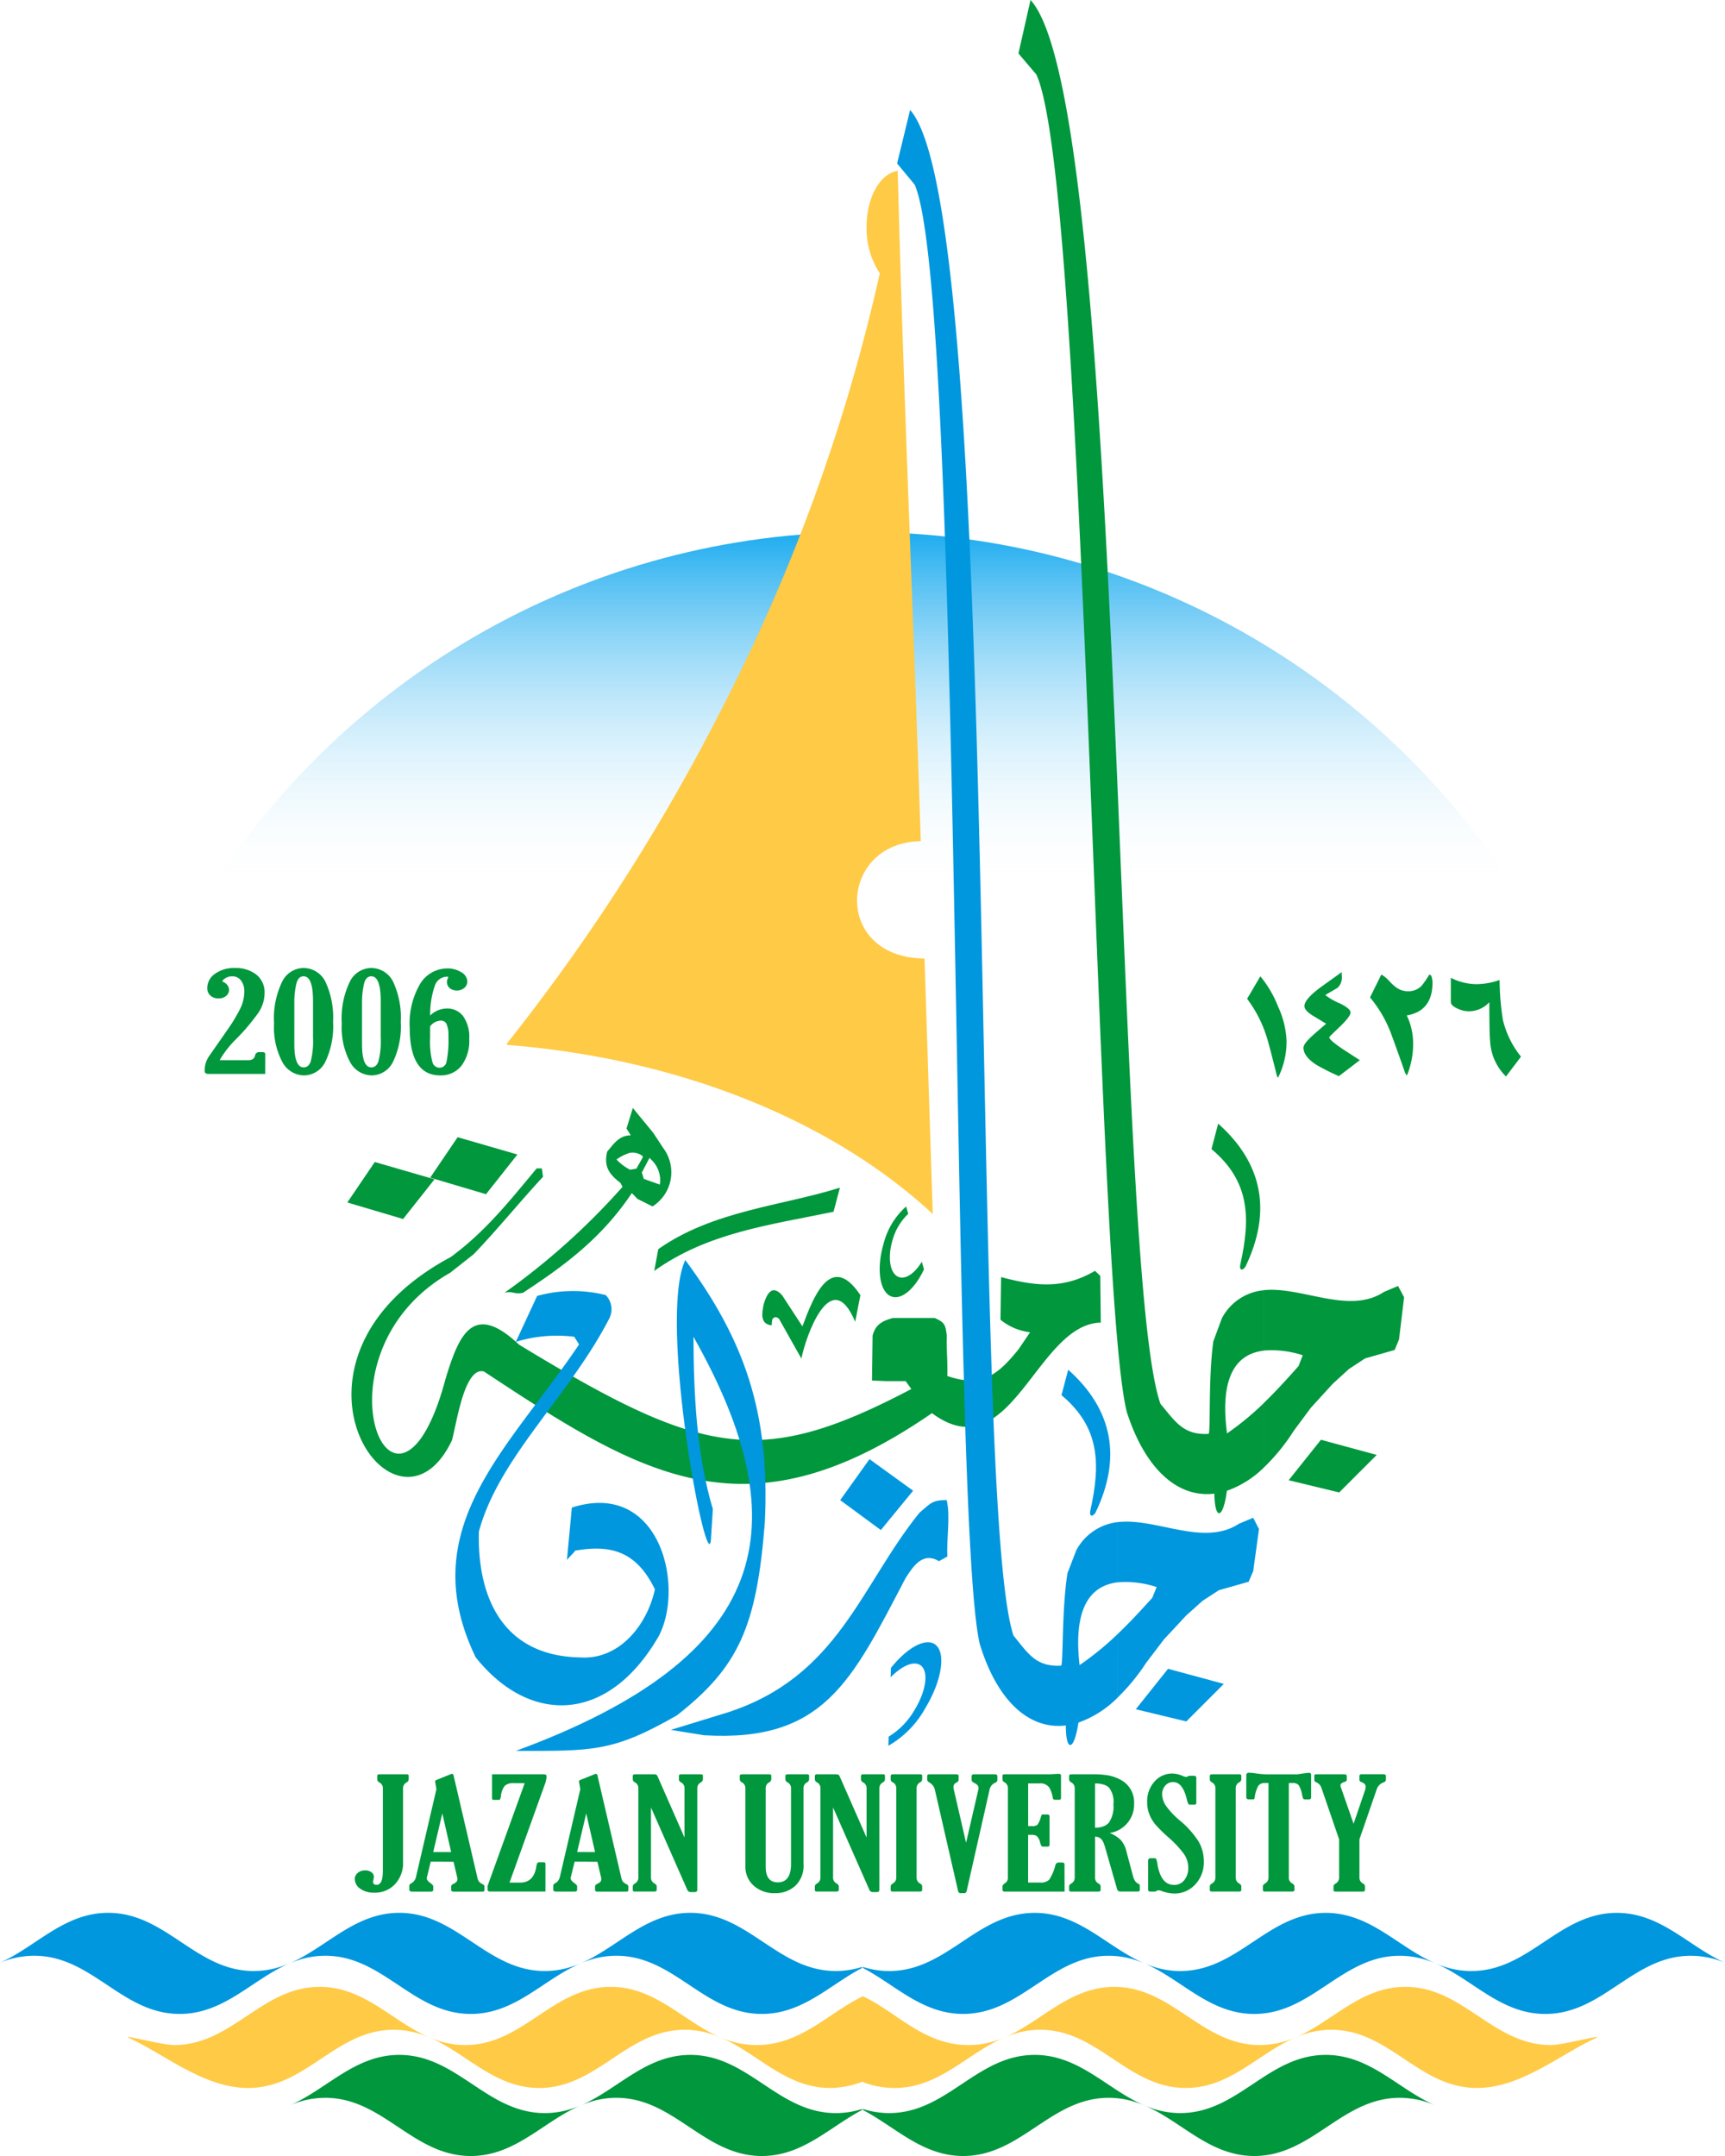
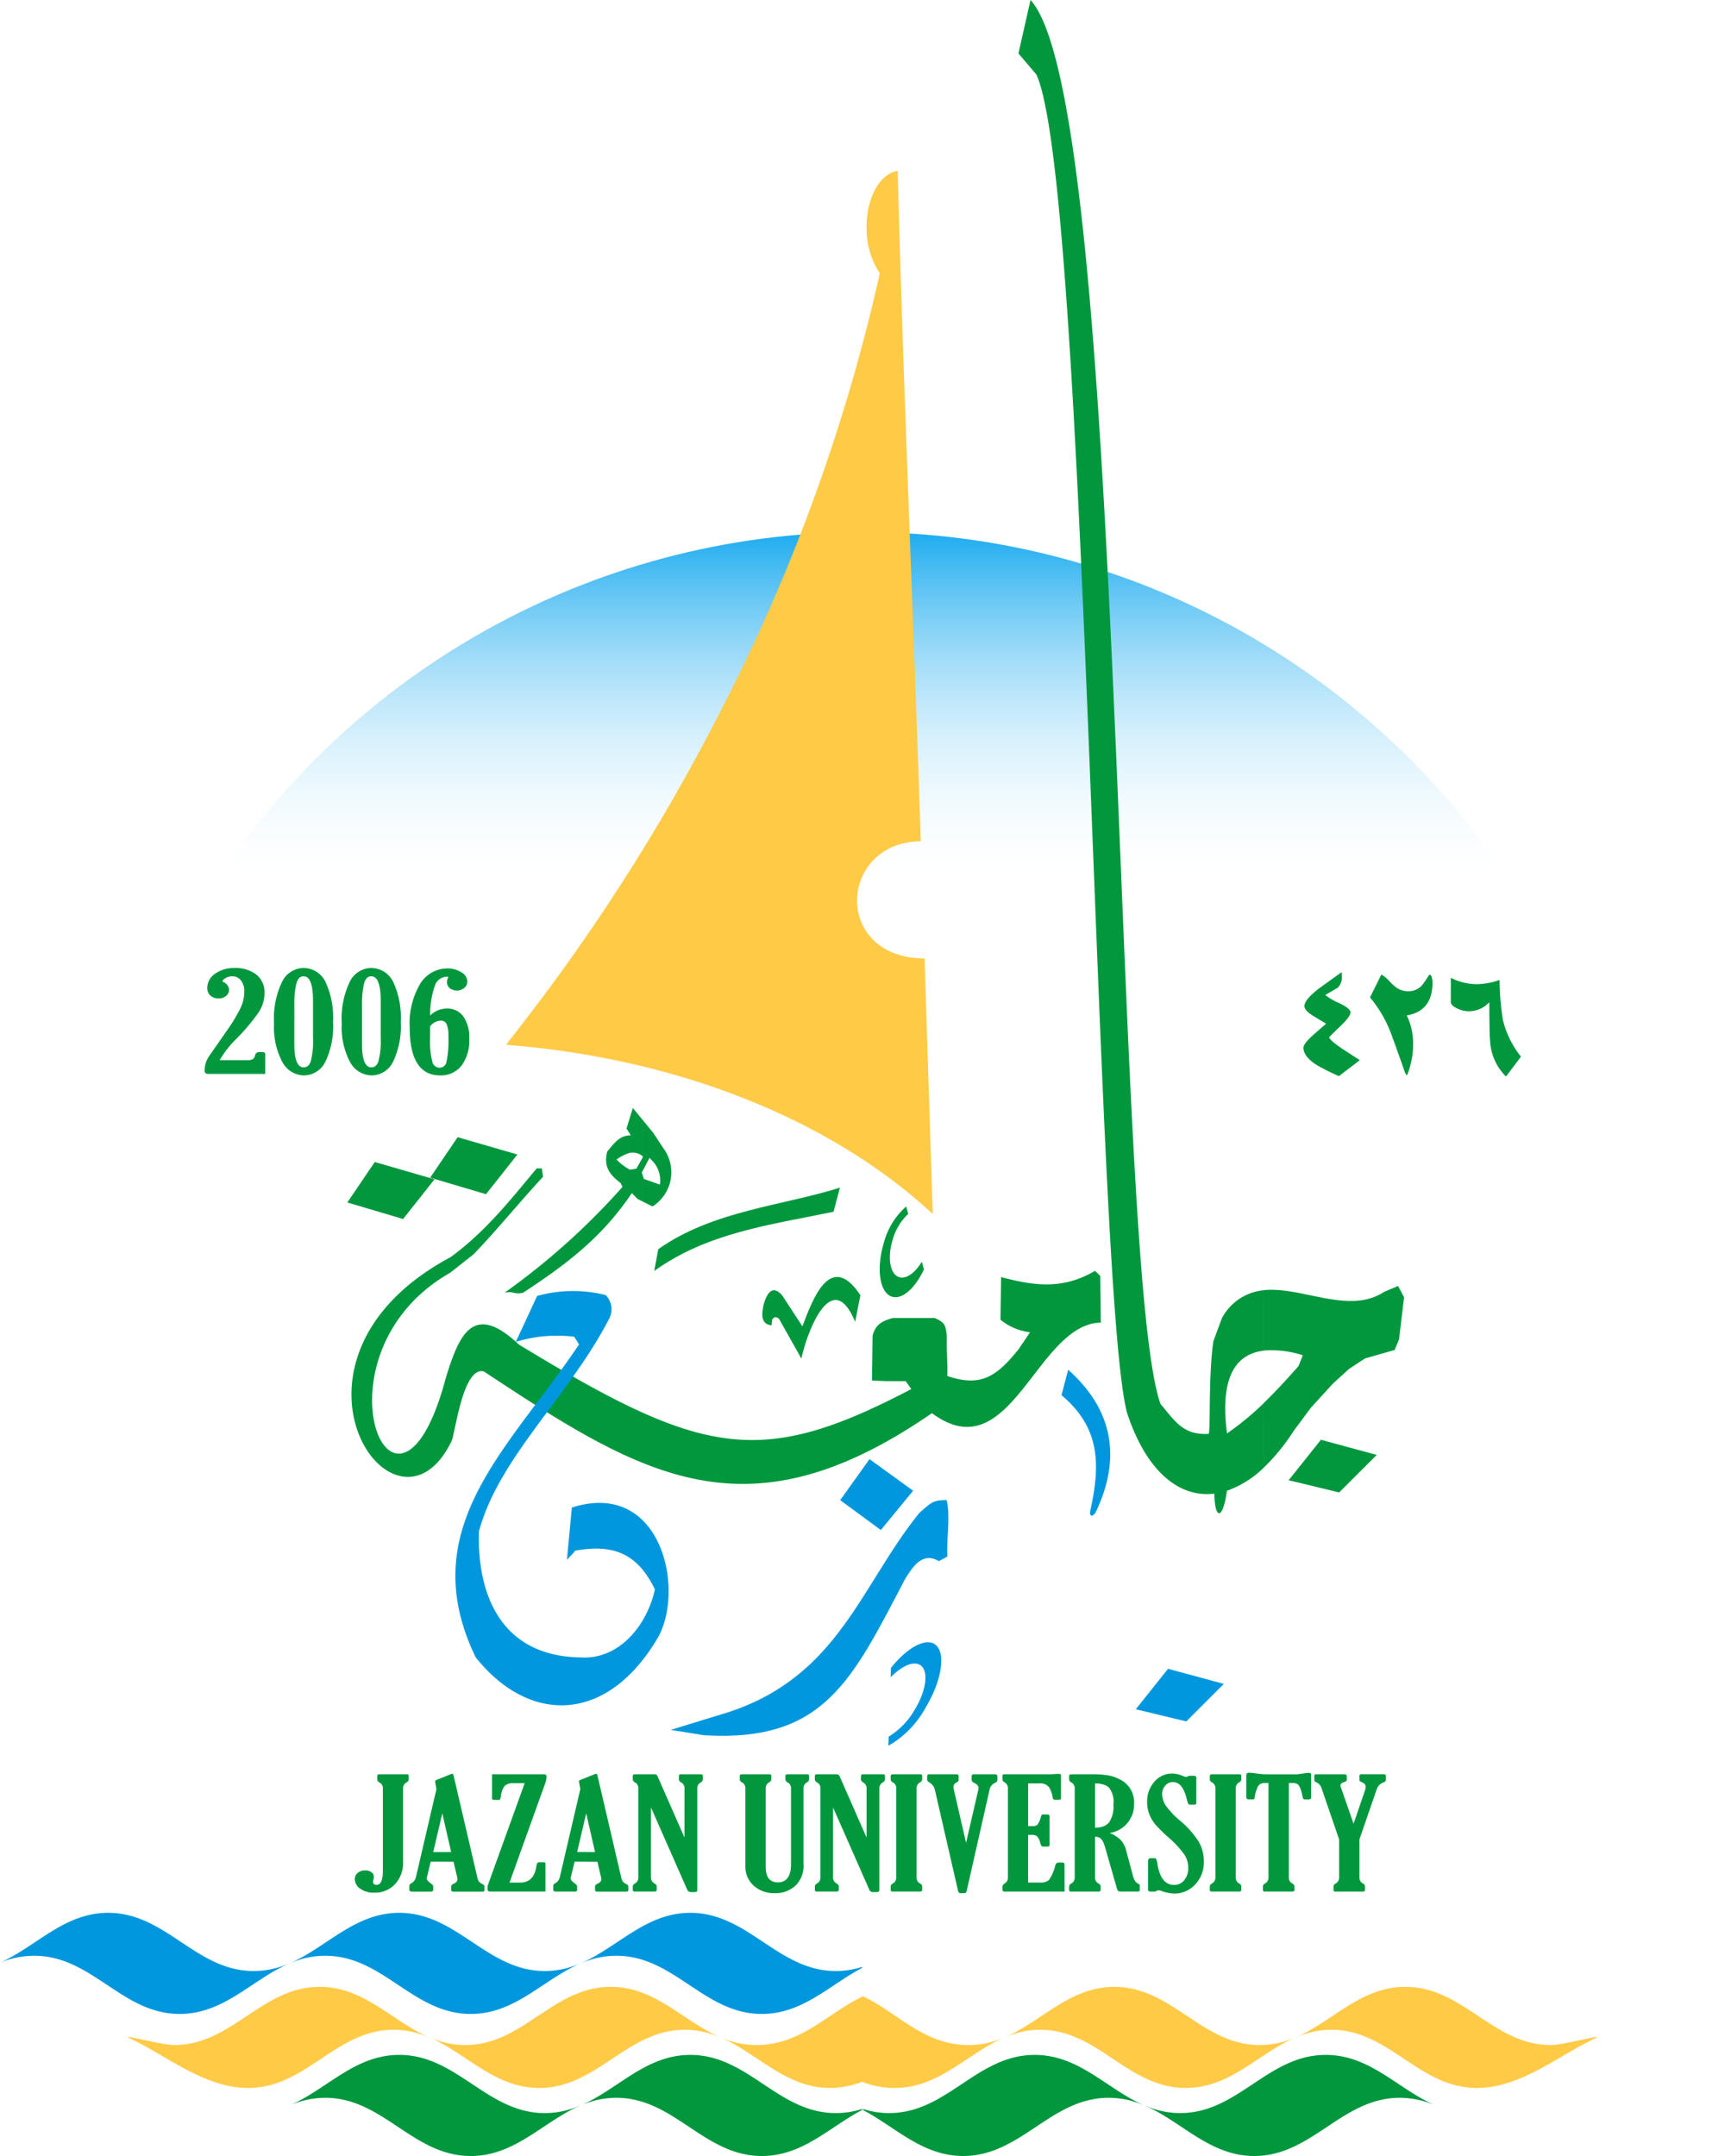
<svg xmlns="http://www.w3.org/2000/svg" width="171.398" height="214.249">
  <defs>
    <linearGradient id="b" x1=".5" x2=".5" y2=".782" gradientUnits="objectBoundingBox">
      <stop offset="0" stop-color="#00a1ed" />
      <stop offset="1" stop-color="#fff" stop-opacity="0" />
    </linearGradient>
    <clipPath id="a">
      <ellipse cx="77.041" cy="77.346" fill="none" data-name="Ellipse 1" rx="77.041" ry="77.346" />
    </clipPath>
  </defs>
  <g data-name="Group 899">
    <g data-name="Group 403">
      <g data-name="Group 368">
        <g data-name="Group 367">
          <g clip-path="url(#a)" data-name="Group 366" transform="translate(8.679 52.875)">
            <path fill="url(#b)" d="M0 0h154.792v48.373H0z" data-name="Rectangle 211" transform="translate(-.603 -2.198)" />
          </g>
        </g>
      </g>
      <g data-name="Group 369">
        <path fill="#00973d" fill-rule="evenodd" d="M109.717 183.303v-1.847a1.346 1.346 0 0 0 .47-.343 2.809 2.809 0 0 0 .443-1.813 2.258 2.258 0 0 0-.449-1.673 1.364 1.364 0 0 0-.465-.268v-.986a4.081 4.081 0 0 1 1.959.694 2.541 2.541 0 0 1 1.01 2.166 2.852 2.852 0 0 1-2.431 2.916 3.277 3.277 0 0 1 1.085.677 2.5 2.5 0 0 1 .571 1.113l.636 2.376a2.059 2.059 0 0 0 .238.616 1.129 1.129 0 0 0 .389.3.156.156 0 0 1 .077.143v.427c0 .11-.062.164-.19.164h-1.741a.307.307 0 0 1-.324-.241l-1.183-4.12a3.124 3.124 0 0 0-.1-.305zm5.014 4.666h-.437c-.146 0-.217-.067-.217-.2v-2.826c0-.189.078-.284.235-.284h.374a.2.2 0 0 1 .2.087 2.838 2.838 0 0 1 .134.6q.357 1.96 1.628 1.961a1.235 1.235 0 0 0 1.04-.494 1.915 1.915 0 0 0 .38-1.2 2.425 2.425 0 0 0-.408-1.348 9.917 9.917 0 0 0-1.56-1.677 14.845 14.845 0 0 1-1.278-1.256 3.79 3.79 0 0 1-.609-1.007 3.274 3.274 0 0 1-.229-1.238 2.926 2.926 0 0 1 .725-2.043 2.3 2.3 0 0 1 1.772-.8 2.613 2.613 0 0 1 1.028.233 1.114 1.114 0 0 0 .33.1.384.384 0 0 0 .194-.062.6.6 0 0 1 .261-.051h.321c.169 0 .252.067.252.2v2.481a.166.166 0 0 1-.19.187h-.4c-.1 0-.173-.023-.206-.072a2.72 2.72 0 0 1-.169-.542q-.41-1.626-1.331-1.626a.979.979 0 0 0-.8.361 1.244 1.244 0 0 0-.3.831 2.143 2.143 0 0 0 .35 1.121 7.717 7.717 0 0 0 1.406 1.5 9.089 9.089 0 0 1 1.869 2.095 3.875 3.875 0 0 1 .517 1.959 3.193 3.193 0 0 1-.865 2.317 2.781 2.781 0 0 1-2.059.89 3.943 3.943 0 0 1-1.244-.241 1.168 1.168 0 0 0-.324-.082.548.548 0 0 0-.226.074.4.4 0 0 1-.163.054zm8.052-1.394a.637.637 0 0 0 .33.585c.151.085.226.185.226.3v.337c0 .115-.074.172-.226.172h-2.716c-.128 0-.19-.054-.19-.159v-.35c0-.11.074-.21.225-.3a.647.647 0 0 0 .33-.585v-8.872a.629.629 0 0 0-.33-.576.363.363 0 0 1-.225-.307v-.33c0-.115.074-.174.225-.174h2.716c.128 0 .19.054.19.158v.345a.374.374 0 0 1-.226.307.637.637 0 0 0-.33.576v8.872zm5.275-9.389v9.389a.633.633 0 0 0 .333.585c.148.085.225.185.225.3v.337c0 .115-.077.172-.225.172h-2.719c-.125 0-.19-.054-.19-.159v-.35c0-.11.074-.21.225-.3a.65.65 0 0 0 .333-.585v-9.389h-.383a.731.731 0 0 0-.633.279 3.334 3.334 0 0 0-.368 1.22c-.012.085-.075.128-.185.128h-.339c-.2 0-.3-.072-.3-.217v-2.182c0-.169.095-.253.279-.253a5.915 5.915 0 0 1 .619.059 8.366 8.366 0 0 0 1.078.1h3.082c.157-.018.35-.046.576-.082.348-.044.538-.067.573-.067.157 0 .235.061.235.186v2.241c0 .145-.074.217-.226.217h-.33c-.134 0-.213-.033-.241-.1a4 4 0 0 1-.125-.488 2.312 2.312 0 0 0-.324-.842.72.72 0 0 0-.582-.2zm7.018 5.591v3.8a.633.633 0 0 0 .338.585.356.356 0 0 1 .216.3v.337c0 .115-.074.172-.225.172h-2.716c-.128 0-.19-.054-.19-.159v-.35c0-.11.074-.21.226-.3a.648.648 0 0 0 .329-.585v-3.8l-1.741-5.074a.934.934 0 0 0-.52-.591.266.266 0 0 1-.2-.255v-.374a.148.148 0 0 1 .166-.166h2.811c.164 0 .244.066.244.194v.361c0 .09-.08.161-.244.21q-.383.119-.383.345a.448.448 0 0 0 .036.163l1.271 3.642 1.138-3.335a1.107 1.107 0 0 0 .062-.358c0-.189-.13-.335-.392-.435-.152-.056-.226-.127-.226-.217v-.4c0-.115.065-.174.2-.174h2.178c.166 0 .252.056.252.166v.389c0 .11-.086.2-.252.263a1.065 1.065 0 0 0-.645.629zm-25.359-6.405v.986a2.752 2.752 0 0 0-.914-.133v4.4a2.234 2.234 0 0 0 .914-.168v1.847a1.455 1.455 0 0 0-.325-.58.89.89 0 0 0-.588-.209v4.062a.636.636 0 0 0 .33.585c.152.085.226.185.226.3v.337c0 .115-.074.172-.226.172h-2.716c-.128 0-.19-.054-.19-.159v-.35c0-.11.074-.21.226-.3a.648.648 0 0 0 .33-.585v-8.874a.63.63 0 0 0-.33-.576.364.364 0 0 1-.226-.307v-.33c0-.115.074-.174.226-.174h2.283a8.193 8.193 0 0 1 .982.056zm-51.483 8.63v-.959h.891l-.879-3.844-.012.051v-3.6l.891-.358a.2.2 0 0 1 .08-.016.151.151 0 0 1 .154.133l2.368 10.161a1.1 1.1 0 0 0 .151.4 1.034 1.034 0 0 0 .354.256c.134.07.2.151.2.241v.33c0 .12-.053.18-.163.18H59.36c-.157 0-.234-.059-.234-.18v-.33c0-.115.092-.212.279-.291.226-.105.339-.248.339-.427a.98.98 0 0 0-.017-.174l-.366-1.565zm9.779-2.391v-4.908a.629.629 0 0 0-.33-.576.364.364 0 0 1-.226-.307v-.33c0-.115.074-.174.226-.174h1.967c.128 0 .19.054.19.158v.345a.372.372 0 0 1-.217.307.634.634 0 0 0-.339.576v10.079c0 .159-.083.241-.252.241h-.384a.37.37 0 0 1-.366-.241l-3.6-8.169v6.962a.633.633 0 0 0 .339.585c.152.085.229.185.229.3v.337c0 .115-.077.172-.229.172h-1.958c-.128 0-.19-.054-.19-.159v-.35c0-.11.074-.21.226-.3a.648.648 0 0 0 .33-.585v-8.871a.63.63 0 0 0-.33-.576.364.364 0 0 1-.226-.307v-.33c0-.115.074-.174.226-.174h1.845a.621.621 0 0 1 .27.041.457.457 0 0 1 .14.2l2.662 6.054zm11.832 2.659a2.765 2.765 0 0 1-.793 2.1 2.879 2.879 0 0 1-2.071.757 2.991 2.991 0 0 1-2.1-.749 2.542 2.542 0 0 1-.82-1.964v-7.711a.63.63 0 0 0-.33-.576.373.373 0 0 1-.226-.307v-.33c0-.115.074-.174.226-.174h2.715c.128 0 .19.054.19.158v.345a.373.373 0 0 1-.226.307.631.631 0 0 0-.329.576v7.793c0 1.038.4 1.56 1.2 1.56.877 0 1.316-.611 1.316-1.828v-7.524a.628.628 0 0 0-.333-.576.379.379 0 0 1-.226-.307v-.33c0-.115.077-.174.226-.174h1.941c.128 0 .19.054.19.158v.345a.373.373 0 0 1-.226.307.63.63 0 0 0-.33.576v7.567zm6.258-2.659v-4.908a.63.63 0 0 0-.33-.576.364.364 0 0 1-.226-.307v-.33c0-.115.074-.174.226-.174h1.968c.128 0 .19.054.19.158v.345a.373.373 0 0 1-.217.307.635.635 0 0 0-.338.576v10.079c0 .159-.083.241-.253.241h-.383a.37.37 0 0 1-.366-.241l-3.6-8.169v6.962a.634.634 0 0 0 .339.585c.151.085.229.185.229.3v.337c0 .115-.077.172-.229.172h-1.958c-.128 0-.19-.054-.19-.159v-.35c0-.11.074-.21.226-.3a.647.647 0 0 0 .33-.585v-8.871a.63.63 0 0 0-.33-.576.364.364 0 0 1-.226-.307v-.33c0-.115.074-.174.226-.174h1.845a.623.623 0 0 1 .27.041.462.462 0 0 1 .14.2l2.662 6.054zm4.971 3.964a.637.637 0 0 0 .33.585c.152.085.226.185.226.3v.337c0 .115-.074.172-.226.172h-2.716c-.128 0-.19-.054-.19-.159v-.35c0-.11.075-.21.226-.3a.648.648 0 0 0 .33-.585v-8.872a.63.63 0 0 0-.33-.576.364.364 0 0 1-.226-.307v-.33c0-.115.075-.174.226-.174h2.716c.128 0 .19.054.19.158v.345a.373.373 0 0 1-.226.307.638.638 0 0 0-.33.576v8.872zm4.918-3.46 1.2-5.21a.827.827 0 0 0 .036-.218c0-.21-.131-.373-.392-.493q-.294-.142-.294-.314v-.374c0-.125.081-.189.244-.189h2.053c.175 0 .261.064.261.189v.374c0 .125-.08.222-.244.291a.923.923 0 0 0-.531.675l-2.271 10.049c-.035.154-.118.233-.253.233h-.356a.25.25 0 0 1-.253-.233l-2.291-9.99a1.13 1.13 0 0 0-.55-.77c-.148-.086-.226-.186-.226-.3v-.343c0-.115.077-.174.226-.174h2.692c.139 0 .208.064.208.189v.374c0 .094-.071.179-.216.255a.479.479 0 0 0-.3.42 1.279 1.279 0 0 0 .026.233l1.228 5.328zm9.785 4.854h-5.964c-.139 0-.207-.059-.207-.18v-.33c0-.1.095-.22.285-.345a.6.6 0 0 0 .253-.539v-8.872a.64.64 0 0 0-.321-.583.355.355 0 0 1-.216-.3v-.36c0-.095.068-.143.207-.143h4.475c.08 0 .235-.008.461-.021.2-.015.33-.023.383-.023.19 0 .288.044.288.133v2.2c0 .115-.015.184-.042.205a.4.4 0 0 1-.22.036h-.324a.214.214 0 0 1-.234-.21 2.853 2.853 0 0 0-.342-1 1.072 1.072 0 0 0-1-.414h-1.1v4.241h.4a.8.8 0 0 0 .514-.123 2.241 2.241 0 0 0 .348-.777.824.824 0 0 1 .095-.231.307.307 0 0 1 .158-.023h.383c.148 0 .226.061.226.187v2.826c0 .117-.071.179-.211.179h-.4a.242.242 0 0 1-.184-.056 1.173 1.173 0 0 1-.14-.348 1.208 1.208 0 0 0-.339-.649.949.949 0 0 0-.506-.115h-.347v4.741h1.174a1.222 1.222 0 0 0 .906-.265 4.576 4.576 0 0 0 .626-1.455c.06-.181.164-.271.315-.271h.375c.142 0 .216.061.216.186zm-47.541-11.322v3.6l-.891 3.793h.891v.959h-1.144l-.365 1.507a.581.581 0 0 0-.027.14c0 .151.131.315.392.5.166.12.253.225.253.315v.33c0 .12-.086.18-.253.18h-1.821c-.2 0-.3-.059-.3-.18v-.391a.286.286 0 0 1 .19-.253.934.934 0 0 0 .47-.637l2.029-8.716-.087-.509a3.422 3.422 0 0 1-.045-.276c0-.051.045-.092.131-.128l.579-.233zm-14.3 8.355v-.959h.891l-.879-3.844-.012.05v-3.6l.891-.358a.2.2 0 0 1 .08-.016.152.152 0 0 1 .155.133l2.368 10.161a1.085 1.085 0 0 0 .152.4 1.034 1.034 0 0 0 .354.256c.134.07.2.151.2.241v.33c0 .12-.054.18-.163.18h-2.908c-.158 0-.235-.059-.235-.18v-.33c0-.115.093-.212.28-.291q.338-.158.339-.427a.968.968 0 0 0-.018-.174l-.365-1.565zm4.956-8.685h5.129c.19 0 .285.069.285.2a2.592 2.592 0 0 1-.181.826l-3.5 9.739h1.046q1.342 0 1.61-1.535a1.187 1.187 0 0 1 .116-.419.244.244 0 0 1 .2-.07h.419c.121 0 .181.057.181.167v2.742h-5.509c-.163 0-.244-.072-.244-.218v-.33l3.69-10.22h-1.087a1.225 1.225 0 0 0-.889.256 1.925 1.925 0 0 0-.383 1 1.092 1.092 0 0 1-.1.371.34.34 0 0 1-.2.033h-.4c-.122 0-.184-.048-.184-.149zm-10.851 9.6v-8.214a.625.625 0 0 0-.342-.576.369.369 0 0 1-.217-.307v-.33c0-.115.074-.174.217-.174h2.724c.122 0 .184.054.184.158v.345a.373.373 0 0 1-.217.307.638.638 0 0 0-.342.576v7.307a3.061 3.061 0 0 1-.814 2.24 2.7 2.7 0 0 1-2.014.831 2.32 2.32 0 0 1-1.435-.4 1.181 1.181 0 0 1-.531-.951.778.778 0 0 1 .288-.611 1.087 1.087 0 0 1 .749-.251.983.983 0 0 1 .612.18.554.554 0 0 1 .241.466 1.354 1.354 0 0 1-.054.322.7.7 0 0 0-.024.172q0 .291.366.291c.4 0 .609-.458.609-1.379zm5.895-9.268v3.6l-.891 3.794h.891v.959h-1.141l-.365 1.507a.617.617 0 0 0-.027.14c0 .151.131.315.392.5.167.12.253.225.253.315v.33c0 .12-.086.18-.253.18h-1.821c-.2 0-.3-.059-.3-.18v-.391a.285.285 0 0 1 .19-.253.934.934 0 0 0 .47-.637l2.029-8.716-.086-.509a3.422 3.422 0 0 1-.045-.276c0-.051.045-.092.131-.128z" data-name="Path 908" />
      </g>
      <g fill="#00973d" data-name="Group 370">
        <path fill-rule="evenodd" d="M26.3 106.664h-5.6c-.209 0-.316-.083-.316-.249a2.483 2.483 0 0 1 .444-1.452l1.823-2.617a16.376 16.376 0 0 0 1.229-2.029 3.959 3.959 0 0 0 .448-1.771 1.819 1.819 0 0 0-.341-1.142 1.084 1.084 0 0 0-.9-.441 1.307 1.307 0 0 0-.735.2c-.2.135-.3.247-.3.334 0 .035.055.09.169.158a.818.818 0 0 1 .486.7.724.724 0 0 1-.268.559 1.028 1.028 0 0 1-.712.239 1.1 1.1 0 0 1-.794-.275.937.937 0 0 1-.287-.711 1.666 1.666 0 0 1 .741-1.358 3.117 3.117 0 0 1 1.941-.567 3.228 3.228 0 0 1 2.116.649 2.19 2.19 0 0 1 .788 1.79 3.468 3.468 0 0 1-.587 1.9 20.234 20.234 0 0 1-2.206 2.616 9.131 9.131 0 0 0-1.694 2.2h2.88a.969.969 0 0 0 .524-.111.7.7 0 0 0 .25-.411c.058-.185.163-.277.317-.277h.372c.143 0 .215.052.215.158v1.9zm3.817-10.417a2.372 2.372 0 0 1 2.18 1.348 8.282 8.282 0 0 1 .747 3.944 8.073 8.073 0 0 1-.761 3.953 2.325 2.325 0 0 1-2.082 1.318 2.423 2.423 0 0 1-2.1-1.3 7.233 7.233 0 0 1-.816-3.806 8.276 8.276 0 0 1 .8-4.122 2.336 2.336 0 0 1 2.032-1.337zm1.047 3.252q0-2.535-.989-2.536c-.392 0-.651.261-.782.782a8.185 8.185 0 0 0-.2 1.955v4.084c0 1.559.328 2.339.98 2.339a.8.8 0 0 0 .753-.614 8.061 8.061 0 0 0 .236-2.427v-3.581zm5.679-3.252a2.373 2.373 0 0 1 2.18 1.348 8.283 8.283 0 0 1 .747 3.944 8.074 8.074 0 0 1-.761 3.953 2.324 2.324 0 0 1-2.081 1.318 2.422 2.422 0 0 1-2.1-1.3 7.232 7.232 0 0 1-.817-3.806 8.282 8.282 0 0 1 .8-4.122 2.336 2.336 0 0 1 2.032-1.337zm1.047 3.252q0-2.535-.988-2.536c-.393 0-.651.261-.782.782a8.154 8.154 0 0 0-.2 1.955v4.084q0 2.339.979 2.339a.8.8 0 0 0 .753-.614 8.066 8.066 0 0 0 .235-2.427v-3.581zm4.793 1.548a2.38 2.38 0 0 1 1.721-.778 1.919 1.919 0 0 1 1.567.74 3.5 3.5 0 0 1 .6 2.233 4.056 4.056 0 0 1-.761 2.633 2.537 2.537 0 0 1-2.075.936q-2.961 0-2.962-4.674a7.669 7.669 0 0 1 1.029-4.344 3.093 3.093 0 0 1 2.639-1.5 2.458 2.458 0 0 1 1.369.372 1.045 1.045 0 0 1 .573.87.788.788 0 0 1-.268.59 1.123 1.123 0 0 1-1.4.025.764.764 0 0 1-.247-.573.751.751 0 0 1 .087-.334.4.4 0 0 0 .04-.137c0-.068-.058-.1-.177-.1a1.353 1.353 0 0 0-1.273.978 8.907 8.907 0 0 0-.456 3.07zm0 .929v1.188a7.966 7.966 0 0 0 .23 2.387.789.789 0 0 0 .75.607.753.753 0 0 0 .75-.6 10.678 10.678 0 0 0 .195-2.61 2.675 2.675 0 0 0-.2-1.23.652.652 0 0 0-.608-.347 1.424 1.424 0 0 0-1.118.605z" data-name="Path 909" />
        <path d="M43.728 106.865c-2 0-3.017-1.591-3.017-4.728a7.768 7.768 0 0 1 1.038-4.375 3.162 3.162 0 0 1 2.685-1.526 2.522 2.522 0 0 1 1.4.381 1.1 1.1 0 0 1 .6.915.845.845 0 0 1-.285.629 1.177 1.177 0 0 1-1.475.027.821.821 0 0 1-.264-.613.8.8 0 0 1 .093-.359.324.324 0 0 0 .034-.113c0-.012 0-.05-.123-.05a1.294 1.294 0 0 0-1.223.946 8.632 8.632 0 0 0-.449 2.918 2.4 2.4 0 0 1 1.663-.7 1.975 1.975 0 0 1 1.609.759 3.573 3.573 0 0 1 .608 2.267 4.12 4.12 0 0 1-.774 2.667 2.6 2.6 0 0 1-2.12.955zm.706-10.521a3.057 3.057 0 0 0-2.595 1.479 7.662 7.662 0 0 0-1.02 4.314c0 3.066.978 4.62 2.908 4.62a2.5 2.5 0 0 0 2.033-.917 4.019 4.019 0 0 0 .749-2.6 3.475 3.475 0 0 0-.583-2.2 1.876 1.876 0 0 0-1.526-.72 2.339 2.339 0 0 0-1.681.762l-.095.1v-.135a8.98 8.98 0 0 1 .46-3.089 1.406 1.406 0 0 1 1.323-1.012c.2 0 .232.1.232.158a.429.429 0 0 1-.045.16.7.7 0 0 0-.082.312.708.708 0 0 0 .23.535 1.07 1.07 0 0 0 1.326-.026.733.733 0 0 0 .251-.551 1 1 0 0 0-.548-.824 2.418 2.418 0 0 0-1.336-.366zm-7.508 10.521a2.483 2.483 0 0 1-2.142-1.324 7.324 7.324 0 0 1-.825-3.835 8.372 8.372 0 0 1 .8-4.15 2.4 2.4 0 0 1 2.078-1.363 2.432 2.432 0 0 1 2.228 1.376 8.38 8.38 0 0 1 .754 3.97 8.159 8.159 0 0 1-.769 3.98 2.385 2.385 0 0 1-2.123 1.346zm-.085-10.563a2.27 2.27 0 0 0-1.985 1.31 8.275 8.275 0 0 0-.788 4.094 7.22 7.22 0 0 0 .808 3.778 2.382 2.382 0 0 0 2.05 1.273 2.285 2.285 0 0 0 2.035-1.292 8.068 8.068 0 0 0 .753-3.926 8.281 8.281 0 0 0-.739-3.918 2.332 2.332 0 0 0-2.133-1.32zm-6.642 10.563a2.485 2.485 0 0 1-2.142-1.324 7.322 7.322 0 0 1-.825-3.835 8.366 8.366 0 0 1 .8-4.15 2.4 2.4 0 0 1 2.078-1.363 2.432 2.432 0 0 1 2.228 1.376 8.386 8.386 0 0 1 .754 3.97 8.15 8.15 0 0 1-.77 3.98 2.384 2.384 0 0 1-2.122 1.346zm-.084-10.563a2.27 2.27 0 0 0-1.985 1.31 8.265 8.265 0 0 0-.789 4.094 7.215 7.215 0 0 0 .808 3.778 2.383 2.383 0 0 0 2.05 1.273 2.283 2.283 0 0 0 2.035-1.292 8.064 8.064 0 0 0 .754-3.926 8.286 8.286 0 0 0-.74-3.918 2.332 2.332 0 0 0-2.132-1.32zm-3.761 10.417h-5.649c-.323 0-.372-.19-.372-.3a2.546 2.546 0 0 1 .455-1.483l1.823-2.617a16.165 16.165 0 0 0 1.225-2.022 3.924 3.924 0 0 0 .442-1.747 1.774 1.774 0 0 0-.329-1.11 1.038 1.038 0 0 0-.861-.42 1.254 1.254 0 0 0-.705.193c-.242.16-.278.25-.278.289s.018.037.142.112a.87.87 0 0 1 .512.747.779.779 0 0 1-.286.6 1.086 1.086 0 0 1-.749.253 1.152 1.152 0 0 1-.831-.29.993.993 0 0 1-.3-.75 1.725 1.725 0 0 1 .763-1.4 3.183 3.183 0 0 1 1.975-.577 3.288 3.288 0 0 1 2.15.662 2.253 2.253 0 0 1 .808 1.831 3.532 3.532 0 0 1-.6 1.925 20.316 20.316 0 0 1-2.212 2.625 9.814 9.814 0 0 0-1.65 2.111h2.8a.922.922 0 0 0 .493-.1.648.648 0 0 0 .229-.38.379.379 0 0 1 .368-.317h.372c.235 0 .27.134.27.213zm-3.266-9.809a1.142 1.142 0 0 1 .947.461 1.884 1.884 0 0 1 .351 1.175 4.034 4.034 0 0 1-.454 1.8 16.428 16.428 0 0 1-1.233 2.035l-1.823 2.617a2.444 2.444 0 0 0-.434 1.421c0 .084.027.2.263.2h5.541v-1.85c0-.034 0-.1-.161-.1h-.372c-.082 0-.2.025-.265.239a.745.745 0 0 1-.272.439 1.019 1.019 0 0 1-.553.12h-2.961l.033-.075a9.186 9.186 0 0 1 1.7-2.218 20.326 20.326 0 0 0 2.2-2.609 3.426 3.426 0 0 0 .578-1.867 2.123 2.123 0 0 0-.768-1.748 3.187 3.187 0 0 0-2.081-.637 3.079 3.079 0 0 0-1.909.555 1.622 1.622 0 0 0-.72 1.315.888.888 0 0 0 .271.672 1.049 1.049 0 0 0 .756.26.976.976 0 0 0 .676-.226.665.665 0 0 0 .25-.519.763.763 0 0 0-.459-.655c-.175-.105-.2-.168-.2-.2 0-.111.1-.232.327-.38a1.359 1.359 0 0 1 .772-.226zm20.573 9.3a.844.844 0 0 1-.8-.642 7.96 7.96 0 0 1-.232-2.406v-1.206l.012-.015a1.48 1.48 0 0 1 1.158-.629.708.708 0 0 1 .654.372 2.682 2.682 0 0 1 .208 1.258 10.608 10.608 0 0 1-.2 2.627.8.8 0 0 1-.799.642zm-.925-4.216v1.168a7.99 7.99 0 0 0 .226 2.368.735.735 0 0 0 .7.572.7.7 0 0 0 .7-.567 10.7 10.7 0 0 0 .192-2.593 2.649 2.649 0 0 0-.192-1.2.6.6 0 0 0-.561-.319 1.371 1.371 0 0 0-1.065.572zm-5.836 4.181c-.686 0-1.034-.805-1.034-2.393V99.7a8.251 8.251 0 0 1 .2-1.968c.137-.546.417-.823.834-.823.7 0 1.042.846 1.042 2.59v3.581a8 8 0 0 1-.239 2.447.846.846 0 0 1-.802.648zm0-9.159c-.366 0-.6.243-.729.742a8.127 8.127 0 0 0-.2 1.942v4.082c0 1.517.311 2.285.925 2.285.326 0 .556-.189.7-.579a8.066 8.066 0 0 0 .232-2.408v-3.581c.006-1.647-.308-2.48-.927-2.48zm-6.726 9.159c-.686 0-1.034-.805-1.034-2.393V99.7a8.28 8.28 0 0 1 .2-1.968c.137-.546.417-.823.834-.823.7 0 1.042.846 1.042 2.59v3.581a8.018 8.018 0 0 1-.239 2.447.846.846 0 0 1-.803.648zm0-9.159c-.366 0-.6.243-.729.742a8.154 8.154 0 0 0-.2 1.942v4.082c0 1.517.311 2.285.925 2.285.326 0 .556-.189.7-.579a8.047 8.047 0 0 0 .232-2.408v-3.581c.007-1.647-.308-2.48-.928-2.48z" data-name="Path 910" />
      </g>
      <g data-name="Group 371">
        <path fill="#00973d" fill-rule="evenodd" d="m34.511 119.494 2.727-4.021 5.934 1.719-3.12 3.944z" data-name="Path 911" />
      </g>
      <g data-name="Group 381">
        <g data-name="Group 372">
          <path fill="#00973d" fill-rule="evenodd" d="m128.043 147.095 3.207-4.02 5.542 1.505-3.73 3.729z" data-name="Path 912" />
        </g>
        <g data-name="Group 373">
-           <path fill="#00973d" fill-rule="evenodd" d="m121.04 111.66-.666 2.526c3.82 3.205 3.892 6.822 2.871 11.449-.136.527.151.735.5.245 2.662-5.514 1.692-10.306-2.705-14.22z" data-name="Path 913" />
-         </g>
+           </g>
        <g data-name="Group 374">
          <path fill="#00973d" fill-rule="evenodd" d="m77.396 131.042 2.231 3.963c.434-2.217 2.948-9.37 5.344-3.658l.519-2.641c-2.961-4.458-4.745.379-5.76 3.1l-2.023-3.1c-1-1.107-1.521-.142-1.838.941-.165.873-.357 1.929.8 2.056l.027-.279.025-.28c.225-.372.45-.268.675-.102z" data-name="Path 914" />
        </g>
        <g data-name="Group 375">
          <path fill="#00973d" fill-rule="evenodd" d="m42.744 117.027 2.727-4.02 5.938 1.72-3.119 3.944z" data-name="Path 915" />
        </g>
        <g data-name="Group 376">
          <path fill="#00973d" fill-rule="evenodd" d="m83.456 118.019-.636 2.395c-6.319 1.316-12.472 2.061-17.814 5.879l.4-2.16c5.45-3.851 12.398-4.316 18.05-6.114z" data-name="Path 916" />
        </g>
        <g data-name="Group 377">
-           <path fill="#00973d" fill-rule="evenodd" d="M91.807 126.136c-.842 1.818-2.1 2.983-3.11 2.738-1.252-.3-1.663-2.659-.914-5.241a7.351 7.351 0 0 1 2.252-3.74l.209.734a5.557 5.557 0 0 0-1.537 2.535c-.579 1.858-.261 3.553.707 3.772.695.157 1.542-.49 2.178-1.557z" data-name="Path 917" />
+           <path fill="#00973d" fill-rule="evenodd" d="M91.807 126.136c-.842 1.818-2.1 2.983-3.11 2.738-1.252-.3-1.663-2.659-.914-5.241a7.351 7.351 0 0 1 2.252-3.74l.209.734a5.557 5.557 0 0 0-1.537 2.535c-.579 1.858-.261 3.553.707 3.772.695.157 1.542-.49 2.178-1.557" data-name="Path 917" />
        </g>
        <g data-name="Group 378">
          <path fill="#00973d" fill-rule="evenodd" d="m64.681 112.298.219.267 1.026 1.555a4.013 4.013 0 0 1-1.092 5.766l-.152-.077v-2.405l.88.312a2.793 2.793 0 0 0-.88-2.5zm-.853-1.04.853 1.04v2.916c-.046-.051-.1-.1-.145-.154l-.708 1.356v-1.35c.044-.091.064-.152.047-.163l-.047-.031v-3.613zm.853 8.551-.853-.427v-2.694l.143.464.71.251zm-2-6.985-.112-.178v-1.534l.311-1.009.946 1.155v3.613a1.578 1.578 0 0 0-1.257-.308v-1.74h.112zm1.145 6.558-.483-.241-.562-.584c-.07.105-.141.209-.212.312v-2.646a.258.258 0 0 0 .11.007l.565-.1c.118-.256.452-.791.582-1.062v1.35l-.053.1.053.172zm-1.257-6.736-.317-.5.317-1.032v1.534zm0 6.223c-2.858 4.153-6.311 6.789-10.607 9.6-.9.194-.924-.2-1.828-.008a69.273 69.273 0 0 0 11.72-10.519l-.2-.389c-1.166-.888-1.668-1.665-1.324-3.11.654-.779 1.161-1.566 2.237-1.617v1.737a4.621 4.621 0 0 0-1.31.658 4.941 4.941 0 0 0 1.31 1z" data-name="Path 918" />
        </g>
        <g data-name="Group 379">
          <path fill="#00973d" fill-rule="evenodd" d="m109.324 126.794-.519-.509c-3.1 1.822-5.85 1.555-9.337.622l-.058 4.24a5.711 5.711 0 0 0 2.94 1.244l-1.153 1.7c-2.211 2.747-3.776 3.762-7.074 2.646.057-1.338-.1-2.676-.045-4.014-.149-1.044-.155-1.283-1.21-1.753h-4.15c-1.185.333-1.738.718-2.017 1.753l-.058 4.466 1.441.057h1.9l.567.786c-15.037 7.893-20.763 6.676-38.991-4.418-4.556-4.3-5.953-1-7.288 3.4-4.948 18.529-13.826-2.408.455-10.537l2.335-1.839c2.418-2.52 4.534-5.157 6.89-7.694l-.114-.836h-.514c-2.727 3.275-5.093 6.276-8.541 8.809-19.163 10.255-5.469 29.967.113 18.229.413-1.286 1.189-7.4 3.189-6.857 15.764 10.414 26.1 16.84 44.514 4.14 7.842 5.823 10.351-8.869 16.775-9z" data-name="Path 919" />
        </g>
        <g data-name="Group 380">
          <path fill="#00973d" fill-rule="evenodd" d="m137.515 128.381 1.393-.588c.18.3.425.811.605 1.114l-.505 4.195-.433 1.048-.98.28-1.96.559-1.595 1.048-1.613 1.468-2.168 2.376-1.714 2.307a19.638 19.638 0 0 1-2.954 3.632v-6.419c1.189-1.148 2.307-2.379 3.435-3.653l.417-1.073a9.94 9.94 0 0 0-3.853-.469v-6c3.804-.374 8.464 2.465 11.925.175zm-11.921 17.439a10.051 10.051 0 0 1-3.69 2.325c-.367 2.838-1.2 3-1.244.282-3.55.441-6.808-2.3-8.682-8.056-3.189-12.179-3.975-122.037-9-132.961l-1.784-2.098 1.2-5.313c9.546 10.419 8.081 125.7 12.906 139.5 1.484 1.764 2.257 3.119 4.776 2.992.241-.012-.045-5.441.484-9.2l.841-2.277a5.237 5.237 0 0 1 4.192-2.8v6c-3.461.4-4.27 3.725-3.674 8.228a28.128 28.128 0 0 0 3.674-3.033z" data-name="Path 920" />
        </g>
      </g>
      <g data-name="Group 382">
        <path fill="#ffca45" fill-rule="evenodd" d="M91.488 83.593c-8.2.117-8.8 11.59.374 11.656l.816 25.387c-9.948-9.228-25.049-15.45-42.348-16.808l.062-.161a196.909 196.909 0 0 0 21.3-33.191A180.167 180.167 0 0 0 87.42 27.155a7.99 7.99 0 0 1-1.315-4.36c-.079-3.037 1.288-5.544 3.093-5.815.567 22.2 1.577 44.412 2.29 66.613z" data-name="Path 921" />
      </g>
      <g data-name="Group 387">
        <g data-name="Group 383">
          <path fill="#00973d" fill-rule="evenodd" d="m151.127 105.005-1.491 1.969a5.3 5.3 0 0 1-1.576-3.531q-.072-.585-.08-3.849a2.78 2.78 0 0 1-2.1.9 2.706 2.706 0 0 1-1.058-.268c-.445-.2-.666-.418-.666-.655v-2.406a5.685 5.685 0 0 0 2.557.634 6.93 6.93 0 0 0 2.289-.418 26.038 26.038 0 0 0 .329 3.978 9.3 9.3 0 0 0 1.796 3.646z" data-name="Path 922" />
        </g>
        <g data-name="Group 384">
          <path fill="#00973d" fill-rule="evenodd" d="M142.334 97.656q0 2.815-2.557 3.251a6.416 6.416 0 0 1 .633 2.756 8.208 8.208 0 0 1-.6 3.17h-.068l-.128-.217q-.638-1.843-1.375-3.849a12.285 12.285 0 0 0-2.113-3.648l1.127-2.278a3.249 3.249 0 0 1 .773.635 4.865 4.865 0 0 0 .754.686 1.96 1.96 0 0 0 1.126.34 1.8 1.8 0 0 0 1.351-.547 8.916 8.916 0 0 0 .762-1.114l.176.088a2.033 2.033 0 0 1 .139.727z" data-name="Path 923" />
        </g>
        <g data-name="Group 385">
          <path fill="#00973d" fill-rule="evenodd" d="m135.114 105.352-2.081 1.588a23.379 23.379 0 0 1-2.217-1.113q-1.305-.835-1.3-1.721 0-.387.926-1.222a77.99 77.99 0 0 1 1.327-1.154l-1.279-.773c-.589-.36-.882-.683-.882-.975q0-.667 1.54-1.822c.232-.169.958-.692 2.172-1.561v.339a1.431 1.431 0 0 1-.413 1.222c-.405.241-.818.479-1.231.717a6.319 6.319 0 0 0 1.455.834q1.058.52 1.059.9c0 .264-.353.736-1.059 1.412s-1.058 1.025-1.058 1.045c0 .183.445.578 1.327 1.171.077.052.648.422 1.714 1.113z" data-name="Path 924" />
        </g>
        <g data-name="Group 386">
-           <path fill="#00973d" fill-rule="evenodd" d="M127.831 103.352a7.964 7.964 0 0 1-.833 3.72l-.1-.068q-.823-3.324-1.058-4.019a12.475 12.475 0 0 0-1.925-3.731l1.315-2.237a11.122 11.122 0 0 1 1.772 3.035 8.99 8.99 0 0 1 .829 3.3z" data-name="Path 925" />
-         </g>
+           </g>
      </g>
      <g data-name="Group 395">
        <g data-name="Group 388">
          <path fill="#0097de" fill-rule="evenodd" d="m112.852 169.854 3.206-4.02 5.542 1.5-3.729 3.73z" data-name="Path 926" />
        </g>
        <g data-name="Group 389">
          <path fill="#0097de" fill-rule="evenodd" d="m106.137 136.115-.666 2.526c3.82 3.205 3.892 6.822 2.871 11.45-.137.526.151.735.5.244 2.662-5.513 1.692-10.305-2.705-14.22z" data-name="Path 927" />
        </g>
        <g data-name="Group 390">
-           <path fill="#0097de" fill-rule="evenodd" d="m123.111 151.416 1.4-.588c.175.3.411.811.585 1.114q-.288 2.1-.578 4.194l-.451 1.048-.985.279-1.971.56-1.613 1.048-1.639 1.467-2.209 2.377-1.754 2.306a20.375 20.375 0 0 1-2.87 3.494v-6.314c1.2-1.139 2.324-2.358 3.464-3.62l.437-1.071a9.785 9.785 0 0 0-3.9-.464v-5.984c3.844-.475 8.534 2.477 12.084.154zm-12.081 17.3a10.428 10.428 0 0 1-3.877 2.463c-.417 2.839-1.253 3-1.25.282-3.558.441-6.768-2.3-8.542-8.056-2.977-12.18-1.644-134.138-6.481-145.062l-1.743-2.1 1.292-5.313c9.366 10.418 5.685 137.8 10.271 151.6 1.454 1.764 2.2 3.119 4.724 2.992.241-.012.049-5.441.643-9.2l.881-2.278a5.353 5.353 0 0 1 4.081-2.784v5.982c-3.423.431-4.277 3.743-3.762 8.222a28.921 28.921 0 0 0 3.762-3.066z" data-name="Path 928" />
-         </g>
+           </g>
        <g data-name="Group 391">
          <path fill="#0097de" fill-rule="evenodd" d="m93.294 155.14.839-.467c-.1-1.794.322-3.947-.07-5.609-1.432 0-1.594.316-2.712 1.269-5.885 7.3-8.038 16.254-19.041 19.832l-5.658 1.737 3.305.534c11.9.715 14.671-5.393 19.99-15.558.742-1.18 1.725-2.721 3.347-1.738z" data-name="Path 929" />
        </g>
        <g data-name="Group 392">
          <path fill="#0097de" fill-rule="evenodd" d="M88.525 165.741c1.528-1.907 3.277-2.943 4.274-2.4 1.235.678.862 3.532-.832 6.355a9.75 9.75 0 0 1-3.7 3.788l.031-.911a7.371 7.371 0 0 0 2.521-2.564c1.261-2.021 1.507-4.081.546-4.586-.69-.363-1.819.175-2.869 1.258z" data-name="Path 930" />
        </g>
        <g data-name="Group 393">
-           <path fill="#0097de" fill-rule="evenodd" d="M68.09 125.212c-2.8 5.988 2.273 32.229 2.555 27.7l.183-2.944c-1.63-5.525-1.9-11.384-1.925-17.132 10.625 18.839 7.793 31.783-17.645 41.154 7.567 0 9.593.154 16.008-3.535 6.089-4.788 7.923-8.73 8.732-19.217.524-10.908-2.074-18.126-7.908-26.026z" data-name="Path 931" />
-         </g>
+           </g>
        <g data-name="Group 394">
          <path fill="#0097de" fill-rule="evenodd" d="m51.252 133.344 2.117-4.564a13.364 13.364 0 0 1 6.815-.085 2.013 2.013 0 0 1 .363 2.31c-3.97 7.731-10.966 13.784-12.963 21.188-.175 6.3 2.209 12.38 10.089 12.51 3.789.247 6.59-3.1 7.4-6.762-1.716-3.528-4.07-4.54-7.934-3.845-.187.31-.622.635-.81.945l.492-5.231c8.764-2.795 11.234 7.83 8.632 12.779-5.1 8.831-12.92 8.731-18.19 2.1-6.218-12.874 3.31-20.7 10.274-31.09l-.481-.761a13.857 13.857 0 0 0-5.804.506z" data-name="Path 932" />
        </g>
      </g>
      <g data-name="Group 396">
        <path fill="#0097de" fill-rule="evenodd" d="m83.483 149.073 2.912-4.074 4.333 3.138-3.206 3.909z" data-name="Path 933" />
      </g>
      <g data-name="Group 402">
        <g data-name="Group 397">
          <path fill="#0097de" fill-rule="evenodd" d="M85.657 195.457a8.581 8.581 0 0 1-2.607.409c-5.766 0-8.694-5.783-14.458-5.783s-8.705 5.783-14.464 5.783-8.694-5.783-14.458-5.783-8.705 5.783-14.465 5.783-8.695-5.783-14.457-5.783c-4.389 0-7.142 3.353-10.75 4.956a8.9 8.9 0 0 1 3.4-.691c5.764 0 8.692 5.783 14.457 5.783s8.7-5.783 14.465-5.783 8.691 5.783 14.457 5.783 8.7-5.783 14.465-5.783 8.691 5.783 14.457 5.783c4.061 0 6.724-2.876 9.96-4.571z" data-name="Path 934" />
        </g>
        <g data-name="Group 398">
          <path fill="#00973d" fill-rule="evenodd" d="M85.659 209.576a8.585 8.585 0 0 1-2.607.409c-5.765 0-8.694-5.784-14.458-5.784s-8.706 5.784-14.464 5.784-8.693-5.785-14.458-5.785c-4.381 0-7.134 3.344-10.734 4.947v.005a8.86 8.86 0 0 1 3.381-.687c5.764 0 8.691 5.783 14.458 5.783s8.7-5.783 14.465-5.783 8.691 5.783 14.457 5.783c4.061 0 6.723-2.876 9.96-4.572z" data-name="Path 935" />
        </g>
        <g data-name="Group 399">
-           <path fill="#0097de" fill-rule="evenodd" d="M85.742 195.459a8.581 8.581 0 0 0 2.607.409c5.766 0 8.694-5.782 14.458-5.782s8.705 5.782 14.464 5.782 8.694-5.782 14.457-5.782 8.705 5.782 14.465 5.782 8.694-5.782 14.457-5.782c4.388 0 7.142 3.353 10.749 4.955a8.9 8.9 0 0 0-3.4-.691c-5.764 0-8.691 5.782-14.457 5.782s-8.7-5.782-14.465-5.782-8.691 5.782-14.457 5.782-8.7-5.782-14.465-5.782-8.687 5.779-14.458 5.779c-4.062 0-6.723-2.875-9.96-4.57z" data-name="Path 936" />
-         </g>
+           </g>
        <g data-name="Group 400">
          <path fill="#00973d" fill-rule="evenodd" d="M85.742 209.575a8.58 8.58 0 0 0 2.607.408c5.766 0 8.694-5.782 14.458-5.782s8.706 5.782 14.464 5.782 8.694-5.782 14.457-5.782c4.382 0 7.134 3.344 10.733 4.946v.005a8.853 8.853 0 0 0-3.38-.687c-5.764 0-8.691 5.782-14.457 5.782s-8.7-5.782-14.465-5.782-8.691 5.782-14.457 5.782c-4.061 0-6.723-2.875-9.96-4.571z" data-name="Path 937" />
        </g>
        <g data-name="Group 401">
          <path fill="#ffca45" fill-rule="evenodd" d="M85.741 198.373h.012v.007c3.448 1.637 6.029 4.843 10.5 4.843 5.762 0 8.706-5.782 14.465-5.782s8.691 5.781 14.454 5.781 8.705-5.782 14.465-5.782 8.694 5.782 14.457 5.782c1.244 0 5.472-1.158 4.456-.69-3.584 1.647-7.421 4.954-11.809 4.954-5.764 0-8.692-5.782-14.457-5.782s-8.7 5.782-14.465 5.782-8.692-5.782-14.457-5.782-8.7 5.782-14.465 5.782a8.875 8.875 0 0 1-3.156-.579v-.06a9.4 9.4 0 0 1-3.239.641c-5.762 0-8.705-5.783-14.465-5.783s-8.694 5.783-14.457 5.783-8.706-5.783-14.465-5.783-8.694 5.783-14.457 5.783c-4.388 0-8.225-3.308-11.809-4.955-1.016-.467 3.211.69 4.455.69 5.764 0 8.692-5.783 14.458-5.783s8.7 5.783 14.465 5.783 8.692-5.783 14.458-5.783 8.7 5.783 14.464 5.783c4.467 0 7.144-3.207 10.592-4.845z" data-name="Path 938" />
        </g>
      </g>
    </g>
  </g>
</svg>